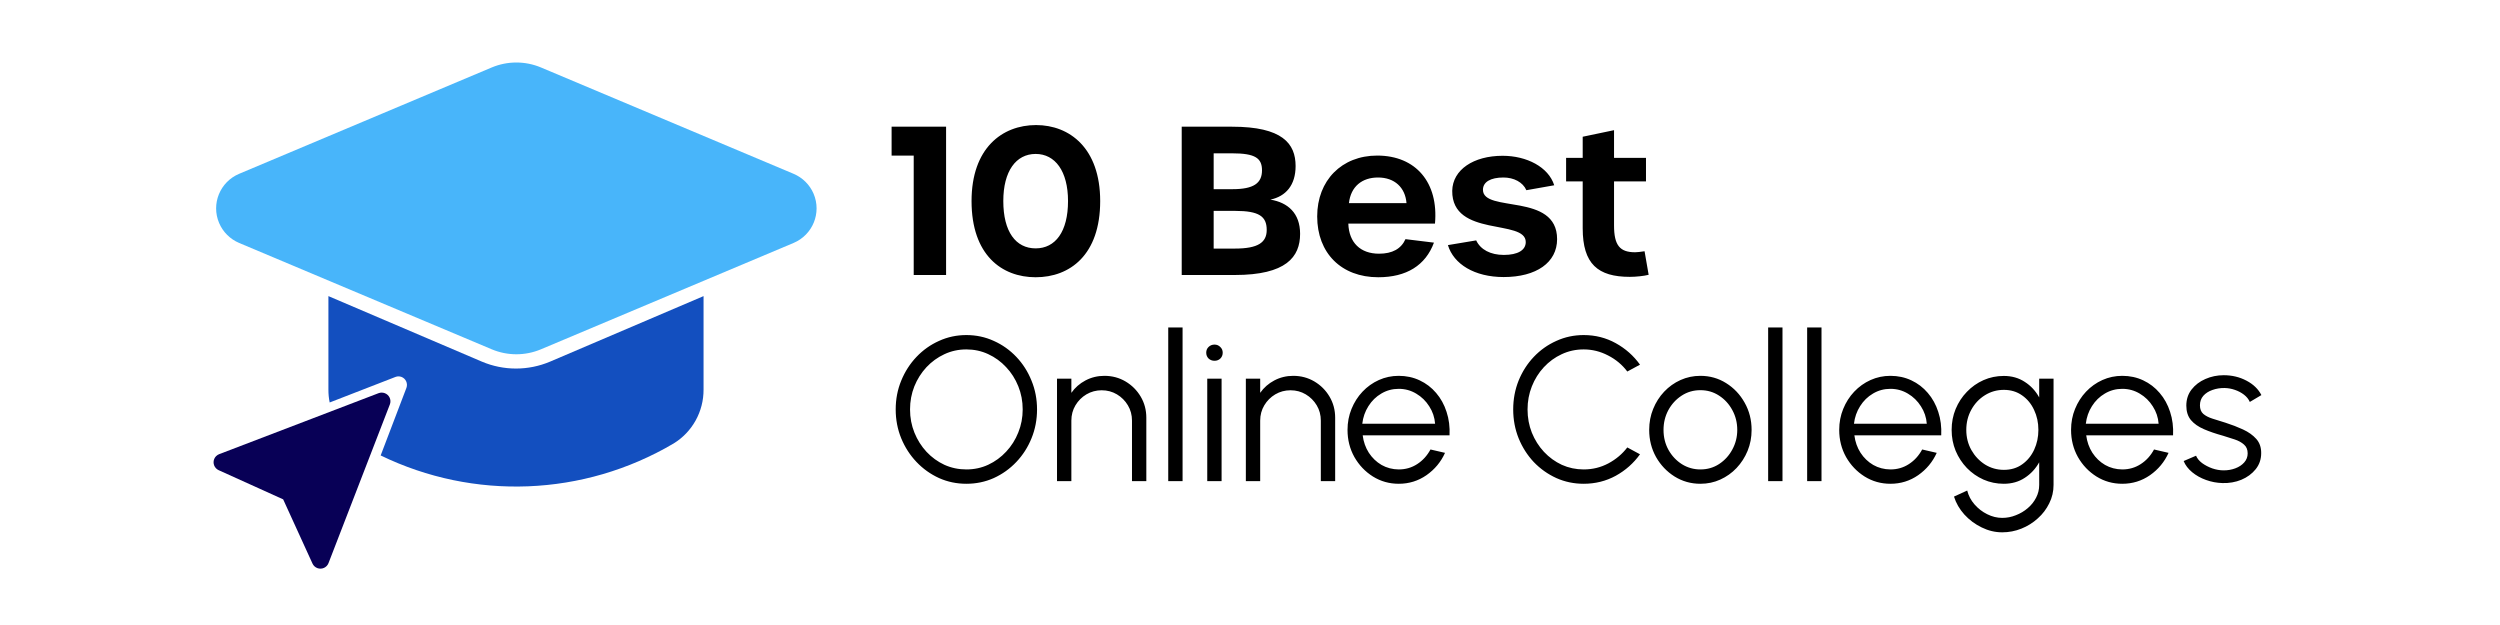
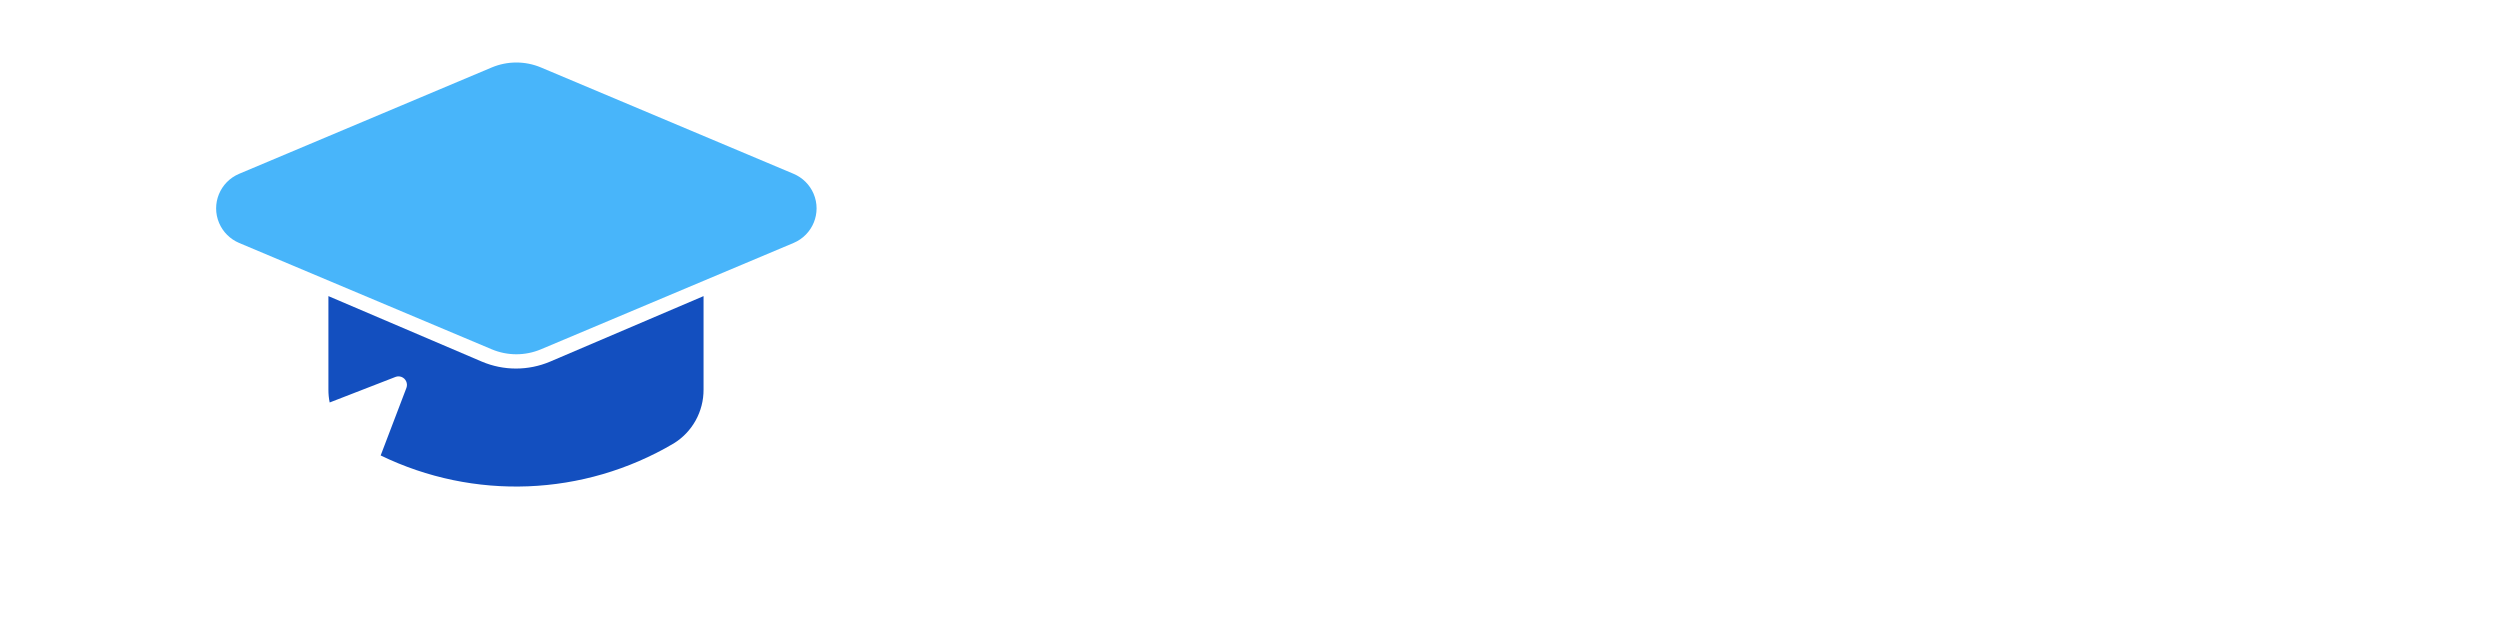
<svg xmlns="http://www.w3.org/2000/svg" width="200" height="50" viewBox="0 0 200 50" fill="none">
  <path d="M63.484 13.904L43.27 5.394C42.016 4.869 40.601 4.869 39.346 5.394L19.133 13.904C17.598 14.55 16.88 16.312 17.529 17.84C17.834 18.559 18.41 19.132 19.133 19.437L39.346 27.947C40.601 28.473 42.016 28.473 43.27 27.947L63.483 19.437C65.019 18.791 65.737 17.028 65.088 15.5C64.782 14.781 64.207 14.209 63.483 13.904H63.484Z" fill="#48B5FA" />
-   <path d="M17.486 37.611C17.328 37.536 17.203 37.405 17.136 37.242C16.992 36.886 17.165 36.481 17.524 36.337L30.294 31.451C30.449 31.394 30.62 31.394 30.776 31.451C31.14 31.583 31.325 31.983 31.193 32.343L26.28 45.05C26.215 45.219 26.085 45.356 25.919 45.431C25.571 45.589 25.159 45.434 25 45.087L22.653 39.948L17.486 37.611Z" fill="#080056" />
  <path d="M56.284 23.689V31.16C56.295 32.927 55.382 34.569 53.883 35.482C46.678 39.728 37.894 40.046 30.453 36.436L32.515 31.027C32.643 30.673 32.463 30.28 32.112 30.151C31.962 30.096 31.797 30.096 31.646 30.152L26.374 32.198C26.304 31.86 26.271 31.513 26.273 31.16V23.689L38.547 28.929C40.294 29.669 42.262 29.669 44.009 28.929L56.284 23.689Z" fill="#134FBF" />
-   <path d="M77.309 38.702C76.533 38.702 75.804 38.55 75.121 38.244C74.439 37.932 73.838 37.504 73.319 36.957C72.8 36.411 72.393 35.78 72.098 35.065C71.803 34.343 71.656 33.573 71.656 32.754C71.656 31.935 71.803 31.167 72.098 30.452C72.393 29.731 72.8 29.097 73.319 28.551C73.838 28.005 74.439 27.578 75.121 27.273C75.804 26.961 76.533 26.805 77.309 26.805C78.09 26.805 78.822 26.961 79.505 27.273C80.188 27.578 80.788 28.005 81.307 28.551C81.826 29.097 82.231 29.731 82.52 30.452C82.815 31.167 82.963 31.935 82.963 32.754C82.963 33.573 82.815 34.343 82.52 35.065C82.231 35.78 81.826 36.411 81.307 36.957C80.788 37.504 80.188 37.932 79.505 38.244C78.822 38.55 78.09 38.702 77.309 38.702ZM77.309 37.555C77.937 37.555 78.522 37.43 79.062 37.178C79.609 36.922 80.087 36.572 80.496 36.13C80.911 35.687 81.234 35.176 81.463 34.597C81.698 34.019 81.815 33.404 81.815 32.754C81.815 32.099 81.698 31.481 81.463 30.902C81.228 30.318 80.903 29.807 80.488 29.37C80.078 28.928 79.6 28.581 79.054 28.329C78.513 28.078 77.932 27.953 77.309 27.953C76.681 27.953 76.094 28.081 75.547 28.338C75.007 28.589 74.529 28.936 74.114 29.378C73.704 29.821 73.382 30.331 73.147 30.91C72.917 31.489 72.803 32.104 72.803 32.754C72.803 33.415 72.92 34.035 73.155 34.614C73.39 35.193 73.712 35.704 74.122 36.146C74.537 36.589 75.015 36.935 75.556 37.187C76.102 37.432 76.686 37.555 77.309 37.555ZM91.706 33.418V38.489H90.559V33.647C90.559 33.199 90.45 32.792 90.231 32.426C90.013 32.06 89.721 31.768 89.355 31.549C88.989 31.331 88.582 31.222 88.134 31.222C87.691 31.222 87.284 31.331 86.913 31.549C86.547 31.768 86.255 32.06 86.036 32.426C85.818 32.792 85.709 33.199 85.709 33.647V38.489H84.561V30.296H85.709V31.427C85.998 31.012 86.375 30.681 86.839 30.435C87.304 30.189 87.809 30.067 88.355 30.067C88.972 30.067 89.535 30.217 90.043 30.517C90.551 30.818 90.955 31.222 91.256 31.73C91.556 32.238 91.706 32.8 91.706 33.418ZM93.459 38.489V26.199H94.606V38.489H93.459ZM96.58 30.296H97.727V38.489H96.58V30.296ZM97.161 28.862C96.976 28.862 96.817 28.802 96.686 28.682C96.561 28.556 96.498 28.401 96.498 28.215C96.498 28.029 96.561 27.876 96.686 27.756C96.817 27.63 96.976 27.567 97.161 27.567C97.342 27.567 97.495 27.63 97.62 27.756C97.751 27.876 97.817 28.029 97.817 28.215C97.817 28.401 97.754 28.556 97.629 28.682C97.503 28.802 97.347 28.862 97.161 28.862ZM106.813 33.418V38.489H105.666V33.647C105.666 33.199 105.557 32.792 105.338 32.426C105.12 32.06 104.827 31.768 104.461 31.549C104.095 31.331 103.689 31.222 103.241 31.222C102.798 31.222 102.391 31.331 102.02 31.549C101.654 31.768 101.362 32.06 101.143 32.426C100.925 32.792 100.815 33.199 100.815 33.647V38.489H99.668V30.296H100.815V31.427C101.105 31.012 101.482 30.681 101.946 30.435C102.41 30.189 102.916 30.067 103.462 30.067C104.079 30.067 104.642 30.217 105.15 30.517C105.658 30.818 106.062 31.222 106.362 31.73C106.663 32.238 106.813 32.8 106.813 33.418ZM111.899 38.702C111.145 38.702 110.457 38.508 109.834 38.121C109.217 37.733 108.723 37.214 108.351 36.564C107.985 35.908 107.802 35.185 107.802 34.393C107.802 33.792 107.909 33.232 108.122 32.713C108.335 32.189 108.627 31.73 108.998 31.337C109.375 30.938 109.812 30.626 110.309 30.402C110.807 30.178 111.336 30.067 111.899 30.067C112.505 30.067 113.062 30.187 113.57 30.427C114.084 30.667 114.524 31.003 114.89 31.435C115.261 31.866 115.54 32.372 115.725 32.951C115.917 33.53 115.996 34.155 115.963 34.827H109.015C109.08 35.346 109.244 35.81 109.506 36.22C109.774 36.63 110.113 36.955 110.522 37.195C110.938 37.43 111.396 37.55 111.899 37.555C112.445 37.555 112.937 37.413 113.374 37.129C113.816 36.845 114.171 36.455 114.439 35.958L115.602 36.228C115.275 36.955 114.78 37.55 114.119 38.014C113.458 38.473 112.718 38.702 111.899 38.702ZM108.982 33.901H114.808C114.769 33.393 114.614 32.929 114.341 32.508C114.073 32.082 113.726 31.743 113.3 31.492C112.874 31.235 112.407 31.107 111.899 31.107C111.391 31.107 110.927 31.233 110.506 31.484C110.085 31.73 109.741 32.066 109.474 32.492C109.206 32.912 109.042 33.382 108.982 33.901ZM126.694 38.702C125.918 38.702 125.189 38.55 124.506 38.244C123.823 37.932 123.222 37.506 122.703 36.965C122.19 36.419 121.786 35.785 121.491 35.065C121.201 34.343 121.056 33.573 121.056 32.754C121.056 31.935 121.201 31.164 121.491 30.443C121.786 29.722 122.19 29.091 122.703 28.551C123.222 28.005 123.823 27.578 124.506 27.273C125.189 26.961 125.918 26.805 126.694 26.805C127.622 26.805 128.477 27.021 129.258 27.453C130.039 27.884 130.687 28.458 131.2 29.173L130.184 29.722C129.78 29.182 129.266 28.753 128.644 28.436C128.026 28.114 127.376 27.953 126.694 27.953C126.065 27.953 125.478 28.081 124.932 28.338C124.391 28.589 123.916 28.936 123.506 29.378C123.097 29.821 122.777 30.331 122.548 30.91C122.318 31.489 122.204 32.104 122.204 32.754C122.204 33.415 122.318 34.035 122.548 34.614C122.783 35.193 123.105 35.704 123.515 36.146C123.93 36.589 124.408 36.935 124.948 37.187C125.495 37.432 126.076 37.555 126.694 37.555C127.404 37.555 128.062 37.394 128.668 37.072C129.28 36.744 129.785 36.318 130.184 35.794L131.2 36.343C130.687 37.058 130.039 37.632 129.258 38.063C128.477 38.489 127.622 38.702 126.694 38.702ZM136.031 38.702C135.278 38.702 134.589 38.508 133.967 38.121C133.349 37.733 132.855 37.214 132.484 36.564C132.118 35.908 131.935 35.185 131.935 34.393C131.935 33.792 132.041 33.232 132.254 32.713C132.467 32.189 132.759 31.73 133.131 31.337C133.508 30.938 133.945 30.626 134.442 30.402C134.939 30.178 135.469 30.067 136.031 30.067C136.785 30.067 137.471 30.26 138.088 30.648C138.711 31.036 139.205 31.558 139.571 32.213C139.942 32.869 140.128 33.595 140.128 34.393C140.128 34.988 140.022 35.545 139.809 36.064C139.596 36.583 139.301 37.042 138.924 37.441C138.552 37.834 138.118 38.142 137.621 38.367C137.129 38.59 136.599 38.702 136.031 38.702ZM136.031 37.555C136.589 37.555 137.088 37.411 137.531 37.121C137.979 36.826 138.331 36.438 138.588 35.958C138.85 35.477 138.981 34.955 138.981 34.393C138.981 33.819 138.85 33.292 138.588 32.811C138.326 32.325 137.97 31.937 137.523 31.648C137.08 31.358 136.583 31.214 136.031 31.214C135.474 31.214 134.972 31.361 134.524 31.656C134.081 31.945 133.729 32.331 133.467 32.811C133.21 33.292 133.082 33.819 133.082 34.393C133.082 34.983 133.216 35.518 133.483 35.999C133.751 36.474 134.109 36.853 134.557 37.138C135.004 37.416 135.496 37.555 136.031 37.555ZM141.452 38.489V26.199H142.599V38.489H141.452ZM144.572 38.489V26.199H145.72V38.489H144.572ZM151.234 38.702C150.48 38.702 149.792 38.508 149.169 38.121C148.552 37.733 148.058 37.214 147.686 36.564C147.32 35.908 147.137 35.185 147.137 34.393C147.137 33.792 147.244 33.232 147.457 32.713C147.67 32.189 147.962 31.73 148.334 31.337C148.711 30.938 149.148 30.626 149.645 30.402C150.142 30.178 150.672 30.067 151.234 30.067C151.84 30.067 152.398 30.187 152.906 30.427C153.419 30.667 153.859 31.003 154.225 31.435C154.596 31.866 154.875 32.372 155.061 32.951C155.252 33.53 155.331 34.155 155.298 34.827H148.35C148.416 35.346 148.579 35.81 148.842 36.22C149.109 36.63 149.448 36.955 149.858 37.195C150.273 37.43 150.732 37.55 151.234 37.555C151.78 37.555 152.272 37.413 152.709 37.129C153.151 36.845 153.506 36.455 153.774 35.958L154.938 36.228C154.61 36.955 154.116 37.55 153.455 38.014C152.794 38.473 152.053 38.702 151.234 38.702ZM148.317 33.901H154.143C154.105 33.393 153.949 32.929 153.676 32.508C153.408 32.082 153.061 31.743 152.635 31.492C152.209 31.235 151.742 31.107 151.234 31.107C150.726 31.107 150.262 31.233 149.841 31.484C149.421 31.73 149.077 32.066 148.809 32.492C148.541 32.912 148.377 33.382 148.317 33.901ZM163.136 30.296H164.284V38.793C164.284 39.317 164.169 39.809 163.939 40.267C163.715 40.726 163.41 41.128 163.022 41.472C162.639 41.821 162.202 42.094 161.711 42.291C161.219 42.488 160.708 42.586 160.179 42.586C159.611 42.586 159.062 42.455 158.532 42.193C158.002 41.936 157.54 41.592 157.147 41.16C156.759 40.729 156.483 40.251 156.319 39.727L157.376 39.243C157.48 39.653 157.674 40.022 157.958 40.349C158.248 40.682 158.586 40.945 158.974 41.136C159.367 41.333 159.769 41.431 160.179 41.431C160.556 41.431 160.919 41.36 161.268 41.218C161.623 41.081 161.94 40.893 162.219 40.653C162.503 40.412 162.727 40.131 162.891 39.809C163.055 39.492 163.136 39.153 163.136 38.793V36.982C162.852 37.495 162.467 37.91 161.981 38.227C161.5 38.544 160.941 38.702 160.302 38.702C159.728 38.702 159.187 38.59 158.679 38.367C158.177 38.142 157.734 37.834 157.352 37.441C156.969 37.042 156.669 36.583 156.451 36.064C156.238 35.545 156.131 34.988 156.131 34.393C156.131 33.797 156.238 33.24 156.451 32.721C156.669 32.197 156.969 31.738 157.352 31.345C157.734 30.946 158.177 30.635 158.679 30.411C159.187 30.187 159.728 30.075 160.302 30.075C160.941 30.075 161.5 30.233 161.981 30.55C162.467 30.861 162.852 31.276 163.136 31.795V30.296ZM160.31 37.588C160.878 37.588 161.367 37.441 161.776 37.146C162.191 36.851 162.511 36.46 162.735 35.974C162.959 35.488 163.071 34.961 163.071 34.393C163.071 33.808 162.956 33.276 162.727 32.795C162.503 32.309 162.183 31.921 161.768 31.631C161.353 31.337 160.867 31.189 160.31 31.189C159.753 31.189 159.245 31.334 158.786 31.623C158.332 31.907 157.972 32.292 157.704 32.779C157.437 33.265 157.303 33.803 157.303 34.393C157.303 34.983 157.439 35.521 157.712 36.007C157.985 36.487 158.349 36.873 158.802 37.162C159.261 37.446 159.763 37.588 160.31 37.588ZM169.782 38.702C169.028 38.702 168.339 38.508 167.717 38.121C167.1 37.733 166.605 37.214 166.234 36.564C165.868 35.908 165.685 35.185 165.685 34.393C165.685 33.792 165.791 33.232 166.004 32.713C166.217 32.189 166.51 31.73 166.881 31.337C167.258 30.938 167.695 30.626 168.192 30.402C168.689 30.178 169.219 30.067 169.782 30.067C170.388 30.067 170.945 30.187 171.453 30.427C171.966 30.667 172.406 31.003 172.772 31.435C173.144 31.866 173.422 32.372 173.608 32.951C173.799 33.53 173.878 34.155 173.845 34.827H166.897C166.963 35.346 167.127 35.81 167.389 36.22C167.657 36.63 167.995 36.955 168.405 37.195C168.82 37.43 169.279 37.55 169.782 37.555C170.328 37.555 170.819 37.413 171.256 37.129C171.699 36.845 172.054 36.455 172.322 35.958L173.485 36.228C173.157 36.955 172.663 37.55 172.002 38.014C171.341 38.473 170.601 38.702 169.782 38.702ZM166.865 33.901H172.69C172.652 33.393 172.496 32.929 172.223 32.508C171.956 32.082 171.609 31.743 171.183 31.492C170.757 31.235 170.29 31.107 169.782 31.107C169.274 31.107 168.809 31.233 168.389 31.484C167.968 31.73 167.624 32.066 167.356 32.492C167.089 32.912 166.925 33.382 166.865 33.901ZM177.798 38.645C177.35 38.634 176.913 38.552 176.487 38.399C176.061 38.246 175.689 38.039 175.373 37.777C175.056 37.514 174.829 37.217 174.692 36.883L175.684 36.457C175.771 36.67 175.932 36.867 176.167 37.047C176.408 37.222 176.681 37.364 176.987 37.473C177.293 37.577 177.596 37.629 177.896 37.629C178.229 37.629 178.541 37.575 178.83 37.465C179.12 37.356 179.355 37.2 179.535 36.998C179.721 36.791 179.813 36.547 179.813 36.269C179.813 35.968 179.715 35.734 179.518 35.564C179.322 35.389 179.073 35.253 178.773 35.155C178.472 35.051 178.164 34.953 177.847 34.86C177.268 34.701 176.757 34.526 176.315 34.335C175.872 34.144 175.525 33.901 175.274 33.606C175.028 33.306 174.906 32.921 174.906 32.451C174.906 31.954 175.045 31.525 175.323 31.164C175.607 30.798 175.976 30.517 176.43 30.32C176.888 30.118 177.377 30.017 177.896 30.017C178.563 30.017 179.169 30.162 179.715 30.452C180.267 30.741 180.666 31.126 180.911 31.607L179.985 32.156C179.887 31.932 179.731 31.738 179.518 31.574C179.305 31.41 179.062 31.282 178.789 31.189C178.522 31.096 178.248 31.047 177.97 31.041C177.62 31.036 177.295 31.088 176.995 31.197C176.694 31.301 176.451 31.457 176.266 31.664C176.085 31.872 175.995 32.126 175.995 32.426C175.995 32.727 176.085 32.956 176.266 33.114C176.446 33.267 176.689 33.393 176.995 33.491C177.306 33.584 177.656 33.694 178.044 33.819C178.541 33.977 179.008 34.158 179.445 34.36C179.882 34.562 180.234 34.813 180.502 35.114C180.769 35.414 180.9 35.794 180.895 36.253C180.895 36.744 180.747 37.173 180.453 37.539C180.158 37.905 179.775 38.186 179.305 38.383C178.836 38.574 178.333 38.661 177.798 38.645Z" fill="black" />
-   <path d="M73.097 22V12.446H71.328V10.136H75.687V22H73.097ZM82.853 22.18C80.133 22.18 77.724 20.394 77.724 16.084C77.724 11.857 80.166 10.005 82.886 10.005C85.573 10.005 88.015 11.857 88.015 16.084C88.015 20.394 85.59 22.18 82.853 22.18ZM82.853 19.87C84.426 19.87 85.442 18.542 85.442 16.084C85.442 13.692 84.41 12.315 82.853 12.315C81.28 12.315 80.264 13.692 80.264 16.084C80.264 18.542 81.264 19.87 82.853 19.87ZM94.537 22V10.136H98.568C102.583 10.136 103.648 11.48 103.648 13.282C103.648 14.822 102.861 15.707 101.632 15.97C103.025 16.199 104.008 17.051 104.008 18.706C104.008 20.558 102.894 22 98.781 22H94.537ZM97.093 15.134H98.601C100.289 15.134 100.96 14.659 100.96 13.626C100.96 12.643 100.403 12.266 98.568 12.266H97.093V15.134ZM97.093 19.886H98.797C100.649 19.886 101.337 19.395 101.337 18.395C101.337 17.313 100.731 16.871 98.814 16.871H97.093V19.886ZM110.258 22.18C107.309 22.18 105.375 20.247 105.375 17.313C105.375 14.429 107.342 12.446 110.177 12.446C113.274 12.446 115.093 14.61 114.798 17.887H107.866C107.915 19.411 108.833 20.296 110.324 20.296C111.389 20.296 112.094 19.902 112.438 19.132L114.716 19.411C114.044 21.23 112.52 22.18 110.258 22.18ZM107.915 16.248H112.52C112.422 15.003 111.569 14.2 110.242 14.2C108.964 14.2 108.063 14.921 107.915 16.248ZM120.291 22.164C117.964 22.164 116.292 21.131 115.833 19.608L118.095 19.231C118.439 19.968 119.242 20.394 120.307 20.394C121.421 20.394 122.06 20.017 122.06 19.362C122.06 17.494 116.145 19.018 116.178 15.265C116.21 13.577 117.882 12.463 120.209 12.463C122.142 12.463 123.879 13.364 124.338 14.822L122.11 15.216C121.831 14.577 121.11 14.2 120.274 14.2C119.242 14.2 118.636 14.56 118.636 15.183C118.636 17.051 124.568 15.38 124.568 19.132C124.568 21 122.913 22.164 120.291 22.164ZM130.385 22.148C127.828 22.148 126.616 21.115 126.616 18.264V14.511H125.288V12.627H126.616V10.939L129.123 10.414V12.627H131.679V14.511H129.123V18.034C129.123 19.624 129.582 20.181 130.811 20.181C131.007 20.181 131.221 20.148 131.565 20.099L131.892 21.984C131.515 22.082 130.876 22.148 130.385 22.148Z" fill="black" />
</svg>